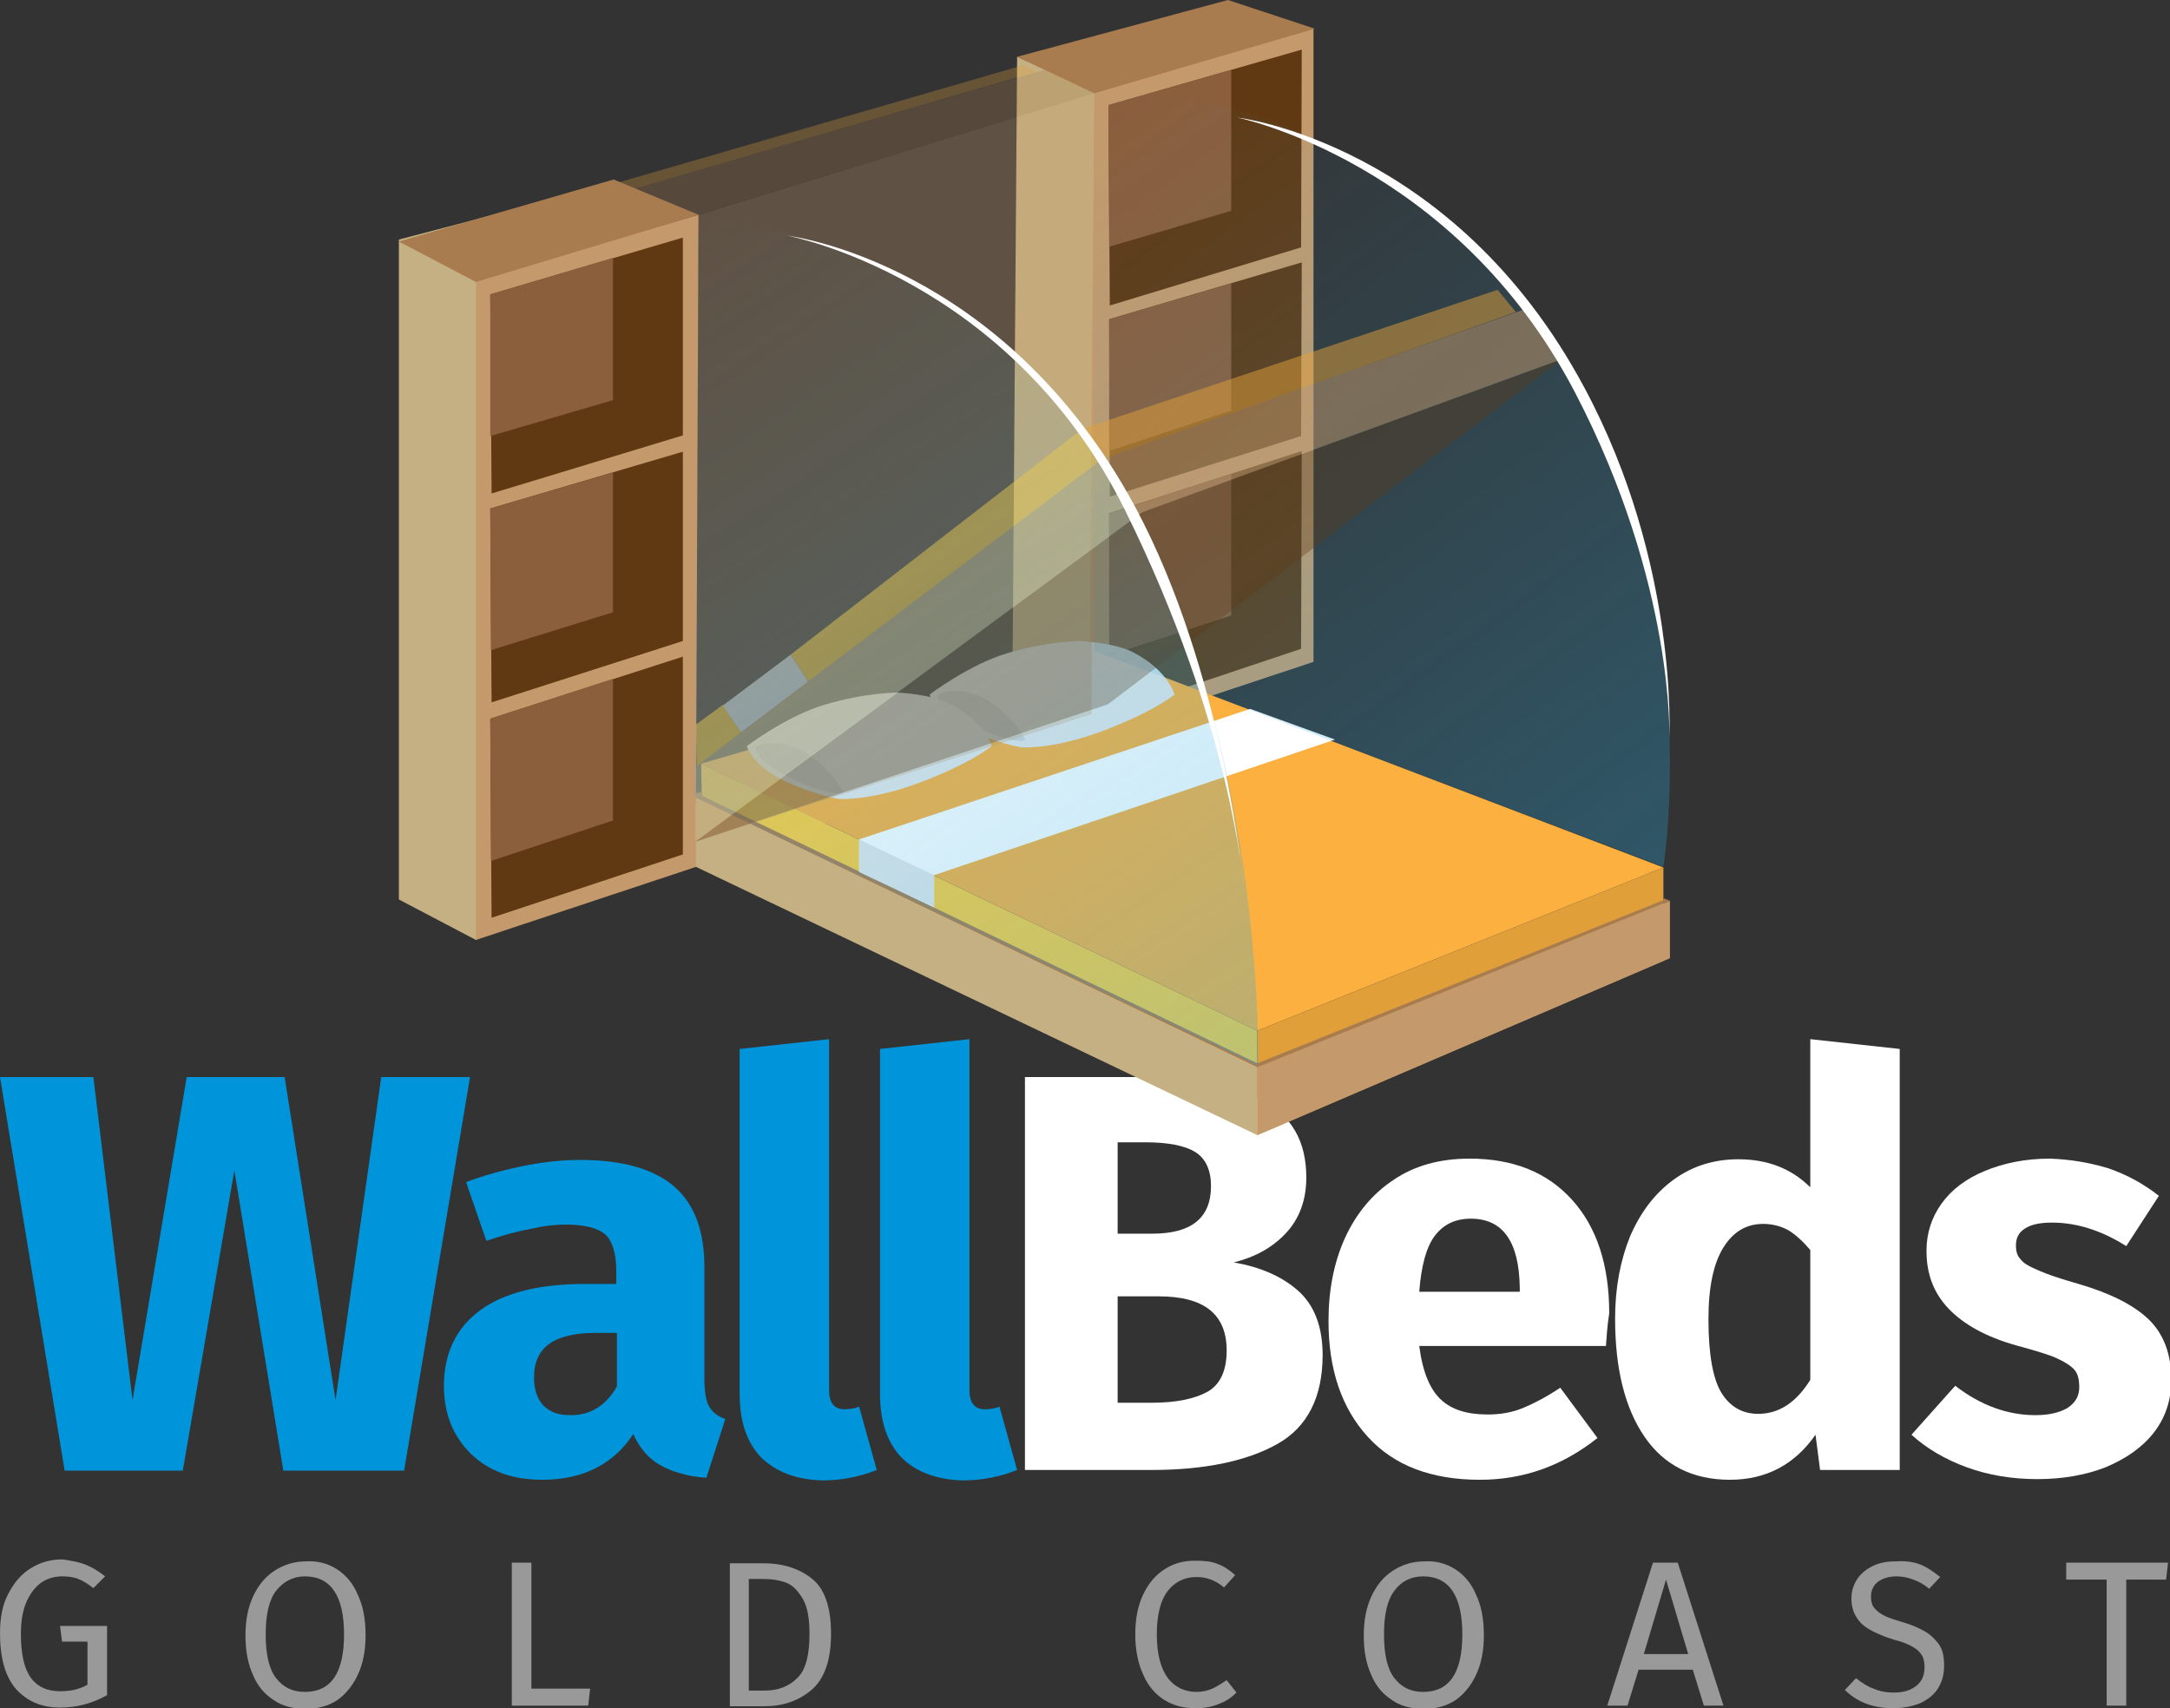
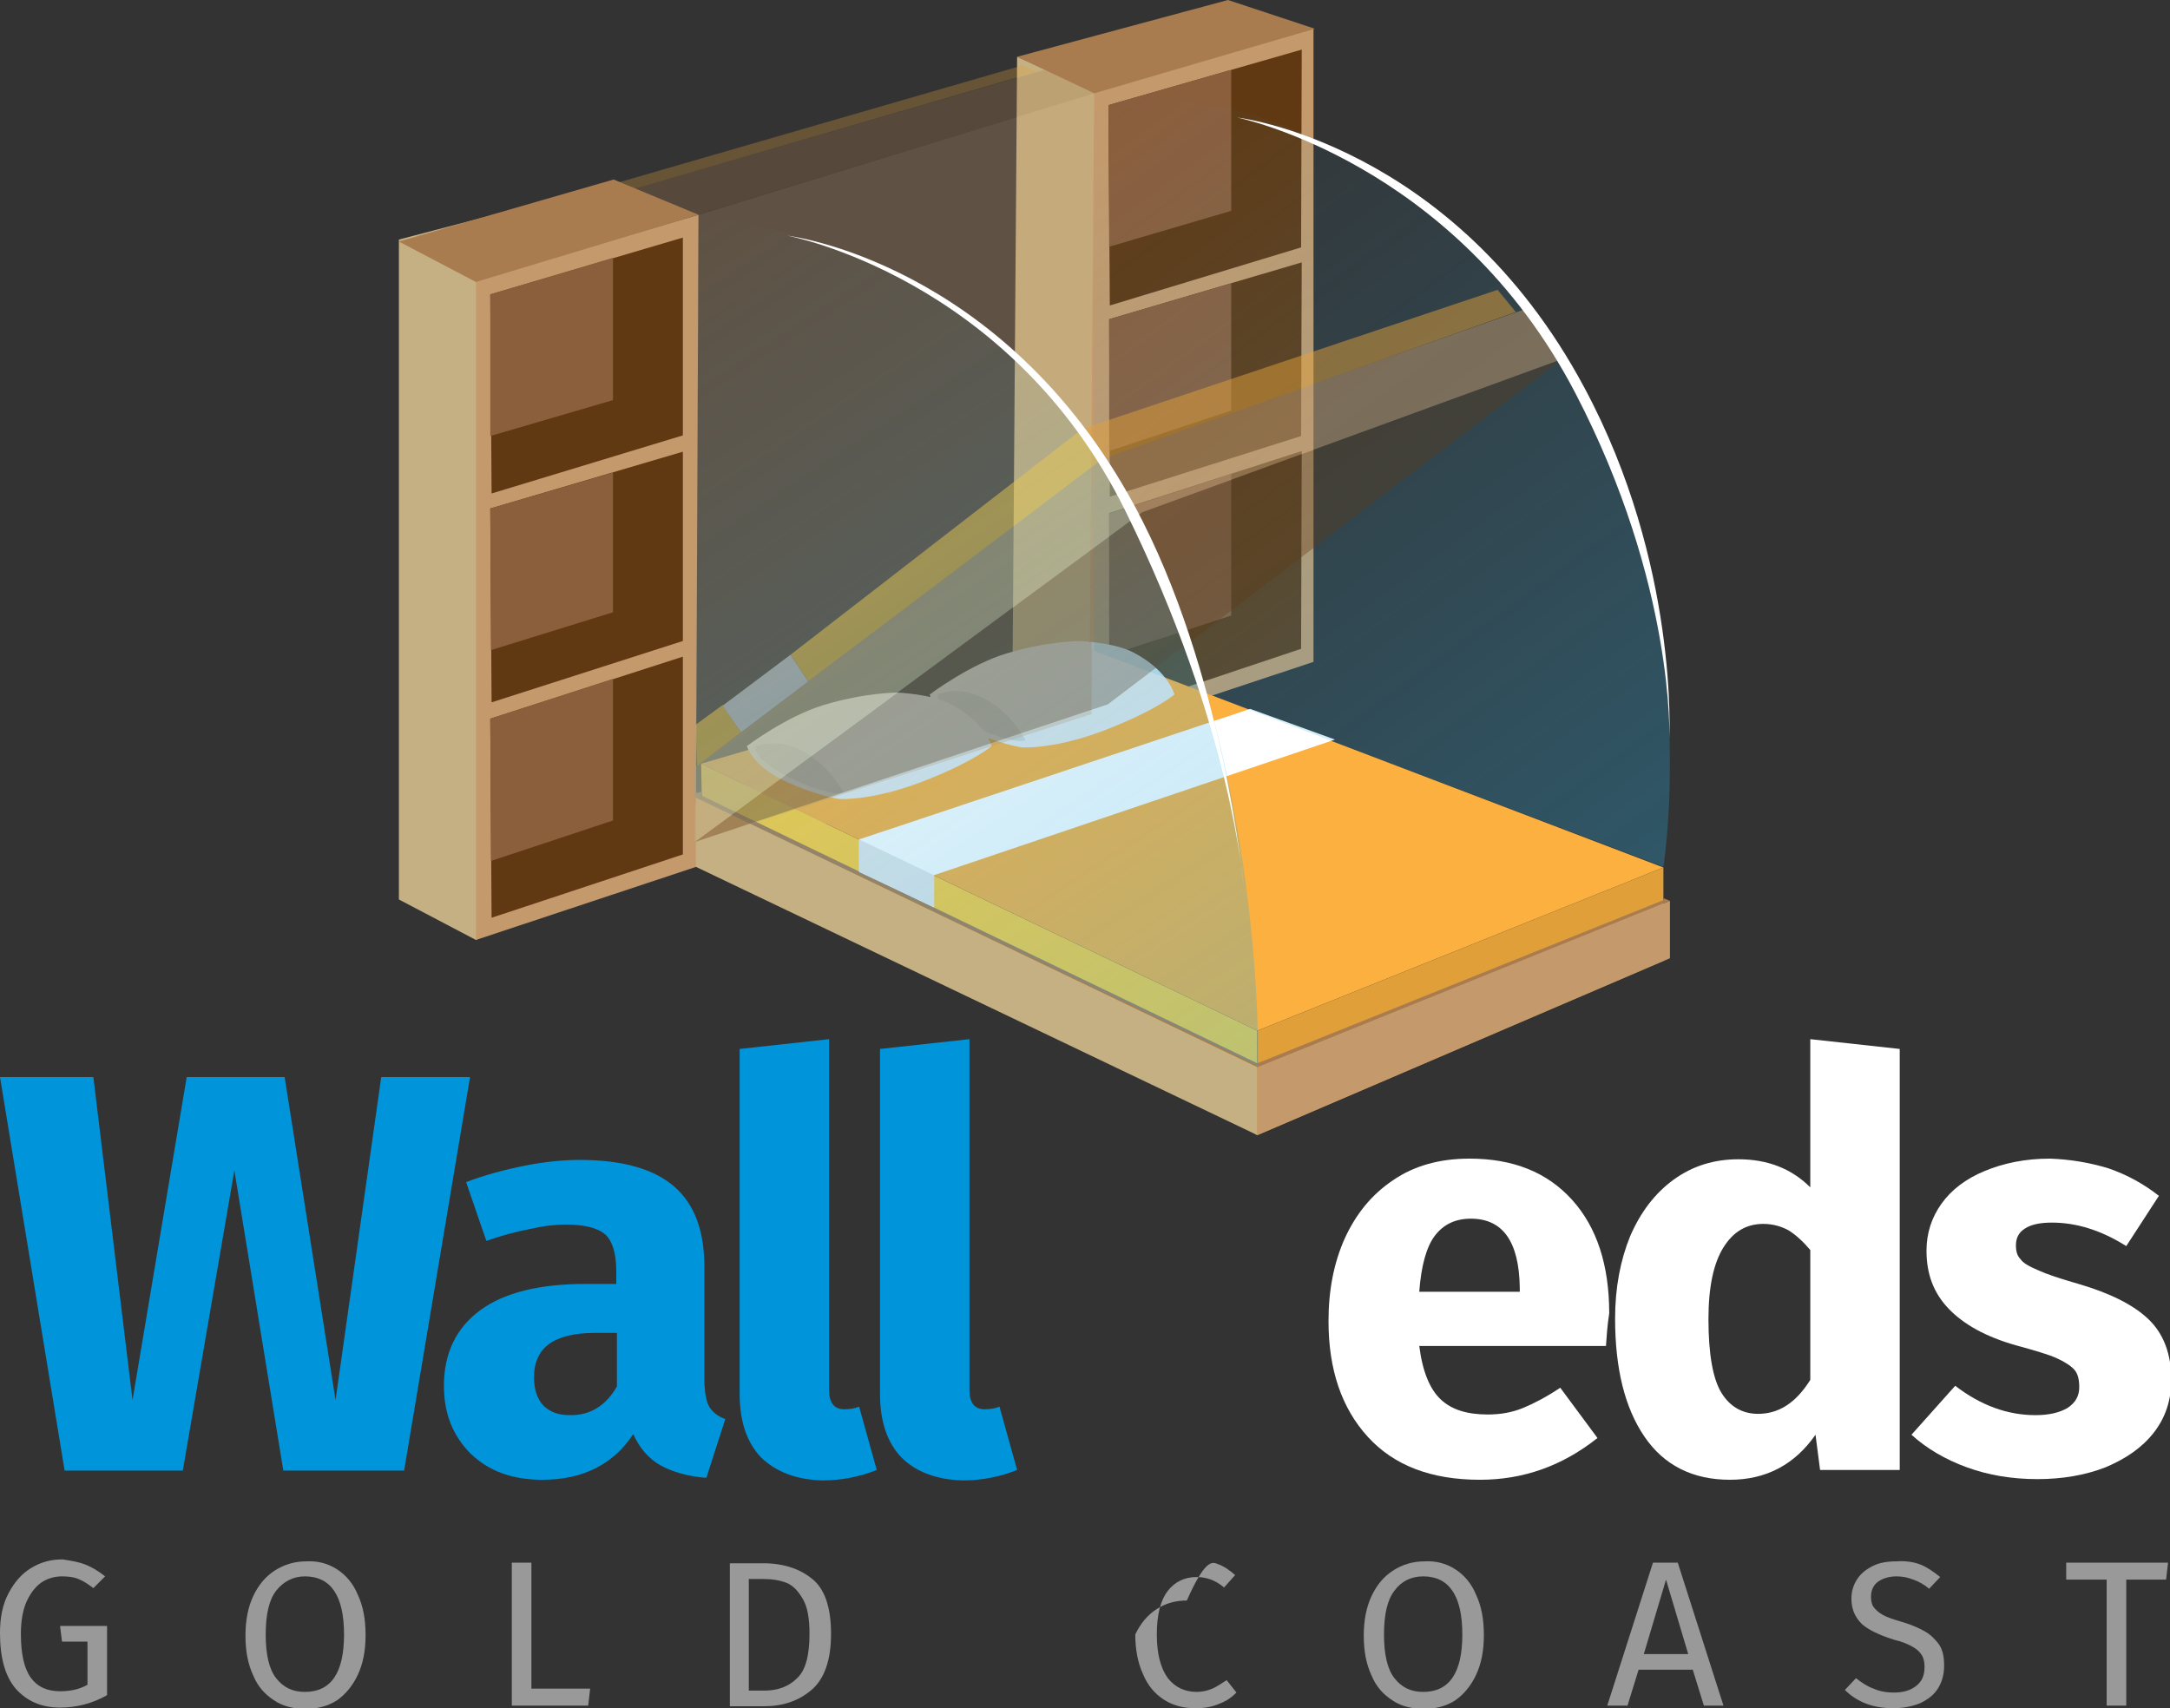
<svg xmlns="http://www.w3.org/2000/svg" version="1.1" id="Layer_1" x="0px" y="0px" viewBox="0 0 332.4 261.7" style="enable-background:new 0 0 332.4 261.7;" xml:space="preserve">
  <rect x="0" y="0" width="332.4" height="261.7" fill="#333333" stroke="none" />
  <style type="text/css">
	.st0{fill:#0095DA;}
	.st1{fill:#FFFFFF;}
	.st2{opacity:0.5;}
	.st3{fill:#C4B082;}
	.st4{fill:#C49A6C;}
	.st5{fill:#A97C50;}
	.st6{fill:#603913;}
	.st7{fill:#8B5E3C;}
	.st8{opacity:0.3;fill:#A97C50;}
	.st9{fill:#FFCC40;}
	.st10{fill:#FBB040;}
	.st11{fill:#E19F39;}
	.st12{fill:#E6E7E8;}
	.st13{fill:#D1D3D4;}
	.st14{opacity:0.3;fill:#C49A6C;}
	.st15{opacity:0.3;fill:#E19F39;}
	.st16{opacity:0.3;fill:url(#SVGID_1_);}
	.st17{opacity:0.7;fill:#603913;}
	.st18{opacity:0.3;fill:url(#SVGID_00000086668013495359487130000002313796689758865329_);}
</style>
  <g>
    <g>
      <g>
        <path class="st0" d="M72,165l-10.1,60.3H43.4l-7.5-46l-7.9,46H9.9L0,165h14.3l6,49.5l8.3-49.5h15l7.8,49.5l7-49.5H72z" />
        <path class="st0" d="M108.7,215.6c0.5,0.8,1.3,1.4,2.4,1.8l-2.9,9c-2.8-0.2-5.2-0.9-7-1.9c-1.8-1-3.2-2.6-4.2-4.8     c-3,4.6-7.7,7-13.9,7c-4.6,0-8.2-1.3-11-4c-2.7-2.7-4.1-6.1-4.1-10.4c0-5,1.9-8.9,5.6-11.6c3.7-2.7,9.1-4,16.1-4h4.7v-2     c0-2.7-0.6-4.6-1.7-5.6c-1.2-1-3.2-1.5-6.1-1.5c-1.5,0-3.3,0.2-5.5,0.7c-2.1,0.4-4.3,1-6.6,1.8l-3.1-9c2.9-1.1,5.9-1.9,8.9-2.5     c3-0.6,5.9-0.9,8.5-0.9c6.6,0,11.4,1.4,14.5,4.1c3.1,2.7,4.6,6.8,4.6,12.3v17.9C108,213.6,108.2,214.8,108.7,215.6z M94.5,212.4     v-8.2h-3.4c-3.1,0-5.5,0.6-7,1.7c-1.5,1.1-2.3,2.8-2.3,5.1c0,1.9,0.5,3.3,1.4,4.3c1,1,2.3,1.5,4,1.5     C90.3,216.9,92.8,215.4,94.5,212.4z" />
        <path class="st0" d="M116.6,223.3c-2.2-2.3-3.3-5.5-3.3-9.8v-52.8l13.7-1.5V213c0,1.9,0.8,2.9,2.3,2.9c0.8,0,1.6-0.1,2.3-0.4     l2.7,9.7c-2.5,1-5.3,1.6-8.3,1.6C122,226.7,118.9,225.5,116.6,223.3z" />
        <path class="st0" d="M138.1,223.3c-2.2-2.3-3.3-5.5-3.3-9.8v-52.8l13.7-1.5V213c0,1.9,0.8,2.9,2.3,2.9c0.8,0,1.6-0.1,2.3-0.4     l2.7,9.7c-2.5,1-5.3,1.6-8.3,1.6C143.5,226.7,140.3,225.5,138.1,223.3z" />
-         <path class="st1" d="M198.8,197.7c2.5,2.2,3.8,5.5,3.8,9.9c0,6.4-2.3,11-6.9,13.6c-4.6,2.6-11.1,4-19.3,4h-19.4V165h17     c8.5,0,14.9,1.2,19.4,3.6c4.5,2.4,6.7,6.3,6.7,11.8c0,3.5-1.1,6.4-3.2,8.6c-2.1,2.2-4.7,3.6-7.9,4.4     C193,194.1,196.3,195.5,198.8,197.7z M171.2,175v14h5.3c6,0,9-2.4,9-7.3c0-2.4-0.8-4.2-2.4-5.2c-1.6-1-4.2-1.5-7.7-1.5H171.2z      M185,213.2c1.9-1.1,2.9-3.2,2.9-6.3c0-5.6-3.5-8.3-10.4-8.3h-6.3v16.3h5.2C180.2,214.9,183,214.3,185,213.2z" />
        <path class="st1" d="M246,206.2h-28.6c0.5,3.9,1.6,6.6,3.3,8.2c1.7,1.6,4.1,2.3,7.2,2.3c1.9,0,3.7-0.3,5.4-1     c1.7-0.7,3.6-1.7,5.7-3.1l5.7,7.7c-5.4,4.3-11.4,6.4-18,6.4c-7.5,0-13.2-2.2-17.2-6.6c-4-4.4-6-10.3-6-17.7     c0-4.7,0.8-8.9,2.5-12.7c1.7-3.7,4.1-6.7,7.4-8.9c3.2-2.2,7.1-3.3,11.7-3.3c6.7,0,11.9,2.1,15.7,6.3c3.8,4.2,5.7,10,5.7,17.4     C246.2,203.1,246.1,204.8,246,206.2z M232.8,197.3c-0.1-7.1-2.6-10.6-7.5-10.6c-2.4,0-4.2,0.9-5.5,2.6c-1.3,1.7-2.1,4.6-2.4,8.6     h15.4V197.3z" />
        <path class="st1" d="M291,160.7v64.5h-12.2l-0.7-5.4c-3.2,4.6-7.6,6.9-13.1,6.9c-5.7,0-10.1-2.2-13.1-6.6     c-3-4.4-4.5-10.4-4.5-18.1c0-4.7,0.8-8.9,2.3-12.6c1.6-3.7,3.8-6.6,6.7-8.7c2.9-2.1,6.2-3.1,9.9-3.1c4.4,0,8.1,1.4,11,4.3v-22.7     L291,160.7z M277.3,211.4v-19.9c-1.1-1.3-2.2-2.3-3.3-3c-1.1-0.6-2.4-1-3.9-1c-2.6,0-4.6,1.2-6.1,3.6c-1.5,2.4-2.3,6-2.3,11     c0,5.4,0.7,9.2,2,11.3c1.3,2.1,3.2,3.2,5.6,3.2C272.5,216.6,275.1,214.9,277.3,211.4z" />
        <path class="st1" d="M323,179c2.9,1,5.4,2.4,7.7,4.2l-5,7.7c-3.8-2.4-7.6-3.6-11.4-3.6c-1.8,0-3.2,0.3-4.1,0.9     c-1,0.6-1.4,1.5-1.4,2.6c0,0.9,0.2,1.6,0.7,2.1c0.4,0.6,1.3,1.1,2.7,1.7c1.3,0.6,3.4,1.3,6.2,2.1c4.8,1.4,8.4,3.2,10.7,5.4     c2.3,2.2,3.5,5.3,3.5,9.3c0,3.1-0.9,5.8-2.7,8.1c-1.8,2.3-4.3,4-7.4,5.3c-3.1,1.2-6.6,1.8-10.4,1.8c-3.9,0-7.5-0.6-10.8-1.8     c-3.3-1.2-6.2-2.9-8.5-5l6.7-7.5c3.9,3,8,4.5,12.3,4.5c2.1,0,3.7-0.4,4.9-1.1c1.2-0.8,1.8-1.8,1.8-3.2c0-1.1-0.2-2-0.7-2.6     c-0.5-0.6-1.4-1.2-2.7-1.8c-1.3-0.6-3.4-1.2-6.3-2c-4.6-1.3-8-3.2-10.3-5.6c-2.3-2.4-3.4-5.3-3.4-8.9c0-2.7,0.8-5.1,2.3-7.2     c1.5-2.1,3.7-3.8,6.6-5c2.9-1.2,6.2-1.9,10-1.9C317,177.6,320.1,178.1,323,179z" />
      </g>
      <g class="st2">
        <path class="st1" d="M13.1,239.7c1,0.4,2,1,3,1.8l-1.8,1.8c-0.8-0.6-1.5-1.1-2.3-1.4c-0.7-0.3-1.6-0.4-2.5-0.4     c-1.1,0-2.2,0.3-3.1,0.9c-0.9,0.6-1.7,1.6-2.3,2.9c-0.6,1.3-0.9,3-0.9,5c0,3.1,0.5,5.3,1.5,6.7c1,1.4,2.5,2.1,4.5,2.1     c1.6,0,3-0.3,4.2-1v-6.6H9.5l-0.3-2.4h7.2v10.6c-2.3,1.3-4.7,1.9-7.2,1.9c-2.9,0-5.1-1-6.8-2.9c-1.6-1.9-2.4-4.7-2.4-8.5     c0-2.4,0.4-4.4,1.3-6.1c0.9-1.7,2-3,3.5-3.9c1.5-0.9,3-1.3,4.8-1.3C10.9,239.1,12.1,239.3,13.1,239.7z" />
        <path class="st1" d="M51.6,240.4c1.4,0.9,2.5,2.2,3.2,3.9c0.8,1.7,1.2,3.7,1.2,6.2c0,2.4-0.4,4.4-1.2,6.1c-0.8,1.7-1.9,3-3.2,3.9     c-1.4,0.9-3,1.3-4.8,1.3c-1.8,0-3.5-0.4-4.8-1.3c-1.4-0.9-2.5-2.1-3.2-3.8c-0.8-1.7-1.2-3.7-1.2-6.1c0-2.4,0.4-4.4,1.2-6.1     c0.8-1.7,1.9-3,3.3-3.9c1.4-0.9,3-1.4,4.8-1.4C48.6,239.1,50.2,239.5,51.6,240.4z M42.3,243.7c-1.1,1.4-1.6,3.7-1.6,6.7     c0,3,0.5,5.3,1.6,6.7c1.1,1.4,2.5,2.1,4.4,2.1c4,0,6-2.9,6-8.8c0-5.9-2-8.9-6-8.9C44.9,241.5,43.4,242.3,42.3,243.7z" />
        <path class="st1" d="M81.4,239.4v19.3h9l-0.3,2.6H78.4v-21.9H81.4z" />
        <path class="st1" d="M124.3,241.8c2,1.5,3,4.4,3,8.5c0,4-1,6.9-3,8.6c-2,1.7-4.4,2.5-7.3,2.5h-5.2v-21.9h4.6     C119.6,239.4,122.3,240.2,124.3,241.8z M114.7,241.9V259h2.4c2,0,3.7-0.6,5-1.9c1.3-1.2,1.9-3.5,1.9-6.8c0-2.3-0.3-4.1-1-5.3     c-0.7-1.2-1.5-2.1-2.5-2.5c-1-0.4-2.2-0.6-3.6-0.6H114.7z" />
-         <path class="st1" d="M186.5,239.6c0.9,0.3,1.8,0.9,2.7,1.7l-1.7,1.9c-1.3-1.1-2.7-1.6-4.2-1.6c-1.8,0-3.3,0.7-4.4,2.1     c-1.1,1.4-1.7,3.6-1.7,6.7c0,3,0.6,5.2,1.7,6.7c1.1,1.4,2.6,2.1,4.4,2.1c0.9,0,1.7-0.2,2.4-0.5c0.7-0.3,1.4-0.8,2.2-1.3l1.5,1.9     c-0.7,0.7-1.5,1.3-2.6,1.7c-1.1,0.5-2.3,0.7-3.7,0.7c-1.8,0-3.4-0.4-4.8-1.3c-1.4-0.9-2.5-2.2-3.2-3.9c-0.8-1.7-1.2-3.8-1.2-6.1     c0-2.4,0.4-4.4,1.2-6.1c0.8-1.7,1.9-3,3.3-3.9c1.4-0.9,2.9-1.3,4.6-1.3C184.5,239.1,185.6,239.2,186.5,239.6z" />
+         <path class="st1" d="M186.5,239.6c0.9,0.3,1.8,0.9,2.7,1.7l-1.7,1.9c-1.3-1.1-2.7-1.6-4.2-1.6c-1.8,0-3.3,0.7-4.4,2.1     c-1.1,1.4-1.7,3.6-1.7,6.7c0,3,0.6,5.2,1.7,6.7c1.1,1.4,2.6,2.1,4.4,2.1c0.9,0,1.7-0.2,2.4-0.5c0.7-0.3,1.4-0.8,2.2-1.3l1.5,1.9     c-0.7,0.7-1.5,1.3-2.6,1.7c-1.1,0.5-2.3,0.7-3.7,0.7c-1.8,0-3.4-0.4-4.8-1.3c-1.4-0.9-2.5-2.2-3.2-3.9c-0.8-1.7-1.2-3.8-1.2-6.1     c0.8-1.7,1.9-3,3.3-3.9c1.4-0.9,2.9-1.3,4.6-1.3C184.5,239.1,185.6,239.2,186.5,239.6z" />
        <path class="st1" d="M222.9,240.4c1.4,0.9,2.5,2.2,3.2,3.9c0.8,1.7,1.2,3.7,1.2,6.2c0,2.4-0.4,4.4-1.2,6.1     c-0.8,1.7-1.9,3-3.2,3.9c-1.4,0.9-3,1.3-4.8,1.3c-1.8,0-3.5-0.4-4.8-1.3c-1.4-0.9-2.5-2.1-3.2-3.8c-0.8-1.7-1.2-3.7-1.2-6.1     c0-2.4,0.4-4.4,1.2-6.1c0.8-1.7,1.9-3,3.3-3.9c1.4-0.9,3-1.4,4.8-1.4C219.9,239.1,221.5,239.5,222.9,240.4z M213.6,243.7     c-1.1,1.4-1.6,3.7-1.6,6.7c0,3,0.5,5.3,1.6,6.7c1.1,1.4,2.5,2.1,4.4,2.1c4,0,6-2.9,6-8.8c0-5.9-2-8.9-6-8.9     C216.1,241.5,214.6,242.3,213.6,243.7z" />
        <path class="st1" d="M261,261.3l-1.7-5.5h-8.3l-1.7,5.5h-3.1l7-21.9h3.8l7,21.9H261z M251.8,253.4h6.8l-3.4-11.4L251.8,253.4z" />
        <path class="st1" d="M294.2,239.7c1,0.4,2,1.1,3,1.9l-1.7,1.8c-0.8-0.7-1.6-1.1-2.4-1.4c-0.8-0.3-1.6-0.5-2.6-0.5     c-1.1,0-2.1,0.3-2.8,0.8c-0.7,0.5-1.1,1.3-1.1,2.3c0,0.6,0.1,1.2,0.4,1.6c0.3,0.4,0.7,0.8,1.4,1.2c0.7,0.4,1.7,0.7,3,1.1     c1.4,0.4,2.5,0.9,3.4,1.4c0.9,0.5,1.6,1.2,2.2,2c0.6,0.9,0.8,1.9,0.8,3.3c0,1.3-0.3,2.4-0.9,3.4c-0.6,1-1.5,1.7-2.7,2.3     c-1.2,0.5-2.6,0.8-4.2,0.8c-3,0-5.5-0.9-7.4-2.8l1.7-1.8c0.9,0.7,1.8,1.3,2.7,1.6c0.9,0.4,1.9,0.6,3.1,0.6c1.4,0,2.5-0.3,3.4-1     c0.9-0.7,1.3-1.6,1.3-2.9c0-0.7-0.1-1.3-0.4-1.8c-0.3-0.5-0.7-0.9-1.4-1.3s-1.6-0.8-2.9-1.1c-2.2-0.7-3.9-1.5-4.9-2.4     c-1-1-1.6-2.2-1.6-3.9c0-1.1,0.3-2.1,0.9-3c0.6-0.9,1.4-1.5,2.4-2c1-0.5,2.2-0.7,3.6-0.7C291.9,239.1,293.2,239.3,294.2,239.7z" />
        <path class="st1" d="M332.1,239.4l-0.3,2.6h-6.1v19.3h-3V242h-6.2v-2.6H332.1z" />
      </g>
    </g>
    <g>
      <polygon class="st3" points="168.9,97.3 72.9,144 61.1,137.8 61.1,36.7 94,28.1 95.6,127.9 155.1,102.6 155.8,8.7 168.4,14.3       " />
      <polygon class="st4" points="201.2,101.4 72.9,144 72.9,42.9 107,32.9 106.6,125.1 166.9,105.5 167.6,14 201.2,4.4   " />
      <polygon class="st5" points="155.8,8.7 167.6,14.3 201.4,4.4 188.1,0   " />
      <polygon class="st6" points="169.8,16.1 170,46.8 199.3,37.9 199.4,7.6   " />
      <polygon class="st6" points="169.9,48.9 170,76.1 199.3,66.8 199.4,40.2   " />
      <polygon class="st6" points="169.9,78.6 170,109.2 199.3,99.4 199.4,69.1   " />
      <polygon class="st7" points="188.6,32.3 169.9,37.8 169.8,16.1 188.6,10.7   " />
      <polygon class="st7" points="188.6,62.9 169.9,69.1 169.9,48.9 188.6,43.4   " />
      <polygon class="st7" points="188.6,94.3 169.9,100.4 169.9,78.7 188.6,72.6   " />
      <polygon class="st5" points="61.1,37 72.9,43.2 107,32.9 94,27.5   " />
      <polygon class="st8" points="97.3,28.9 106.9,32.9 167.6,14.3 160,10.7   " />
      <polygon class="st6" points="75.1,45.1 75.3,75.6 104.6,66.7 104.6,36.4   " />
      <polygon class="st6" points="75.1,77.9 75.3,107.6 104.6,98.2 104.6,69.2   " />
      <polygon class="st6" points="75.1,110.1 75.3,140.6 104.6,130.9 104.6,100.6   " />
      <polygon class="st7" points="93.9,61.3 75.1,66.8 75.1,45.1 93.9,39.5   " />
      <polygon class="st7" points="93.9,93.8 75.2,99.6 75.1,77.9 93.9,72.4   " />
      <polygon class="st7" points="93.9,125.7 75.2,131.9 75.1,110.1 93.9,104   " />
      <g>
        <polygon class="st9" points="192.6,173.9 107.5,122.1 107.4,117 192.6,157.9    " />
        <polygon class="st10" points="192.6,157.9 107.4,117 167.2,99.5 254.8,132.9    " />
        <polygon class="st11" points="192.6,173.9 192.6,157.9 254.8,132.9 254.8,147.2    " />
        <path class="st12" d="M142.4,106.4c0,0,0.8,2.9,5.5,5.2c4.7,2.3,8.6,2.9,8.6,2.9s5.4,0.4,13.9-3.1c7-2.8,9.5-5,9.5-5     s-0.9-3.6-6.2-6.4c-3-1.6-8.3-1.8-8.3-1.8s-4.9,0-11.2,1.9C148.5,101.8,142.4,106.4,142.4,106.4z" />
        <polygon class="st1" points="131.6,133.9 131.6,128.6 191.5,108.6 204.5,113.3 143,134.1 143,139.1    " />
        <polygon class="st3" points="192.6,173.9 106.6,132.8 106.6,122.1 192.6,163.5    " />
        <polygon class="st4" points="192.6,173.9 192.6,163.5 255.8,138 255.8,146.8    " />
        <polygon class="st5" points="192.6,163.5 106.6,122.2 106.6,121.5 107.5,121.3 107.5,121.9 192.6,162.9 254.8,137.9 254.8,137.6      255.8,138    " />
        <polygon class="st12" points="131.6,128.6 143.1,134.1 143.1,139 131.6,133.6    " />
        <path class="st13" d="M143.7,106.4c0,0,2.8-1.4,6.6,0.4c4.5,2.1,6.8,6.6,6.8,6.6s-1.5,0.9-8.1-2.2     C142.7,108.2,143.7,106.4,143.7,106.4z" />
        <path class="st12" d="M114.4,114.3c0,0,0.8,2.9,5.5,5.2c4.7,2.3,8.6,2.9,8.6,2.9s5.4,0.4,13.9-3.1c7-2.8,9.5-5,9.5-5     s-0.9-3.6-6.2-6.4c-3-1.6-8.3-1.8-8.3-1.8s-4.9,0-11.2,1.9C120.5,109.7,114.4,114.3,114.4,114.3z" />
        <path class="st13" d="M115.8,114.4c0,0,2.8-1.4,6.6,0.4c4.5,2.1,6.8,6.6,6.8,6.6s-1.5,0.9-8.1-2.2     C114.9,116.1,115.8,114.4,115.8,114.4z" />
      </g>
      <polygon class="st14" points="107,32.9 167.6,14.3 167.2,109.4 106.4,129   " />
      <polygon class="st15" points="94.9,27.9 156.7,10 158.8,11 97.3,28.9   " />
      <linearGradient id="SVGID_1_" gradientUnits="userSpaceOnUse" x1="162.321" y1="20.863" x2="247.197" y2="136.918">
        <stop offset="0" style="stop-color:#27AAE1;stop-opacity:0" />
        <stop offset="1" style="stop-color:#27AAE1" />
      </linearGradient>
      <path class="st16" d="M167.6,14.4v85.3l87.2,33.1c0,0,7.5-46.6-18.7-82.7C207.3,10.5,167.6,14.4,167.6,14.4z" />
      <g class="st2">
        <polygon class="st17" points="106.4,129 169.7,107.9 239.3,55 174.9,78.5    " />
        <g>
          <polygon class="st3" points="174.9,78.5 106.4,129 106.6,117.4 169,70.1     " />
          <polygon class="st4" points="174.6,78.6 168.9,70.1 233.8,47.3 239.3,55     " />
          <polygon class="st11" points="168.9,70.3 165.8,65.7 229.4,44.4 232.2,47.8     " />
          <polygon class="st9" points="165.8,65.7 121.1,100.3 123.8,104.4 168.9,70.3     " />
          <polygon class="st9" points="106.6,111 106.7,117.4 113.5,112.2 110.7,108     " />
          <polygon class="st12" points="121.1,100.3 110.7,108.1 113.5,112.2 123.8,104.4     " />
        </g>
      </g>
      <linearGradient id="SVGID_00000065035888637668338680000008484538143235753386_" gradientUnits="userSpaceOnUse" x1="100.053" y1="38.874" x2="184.614" y2="167.054">
        <stop offset="0" style="stop-color:#27AAE1;stop-opacity:0" />
        <stop offset="1" style="stop-color:#27AAE1" />
      </linearGradient>
      <path style="opacity:0.3;fill:url(#SVGID_00000065035888637668338680000008484538143235753386_);" d="M107,32.7l-0.6,89.4    l86.3,41.2c0,0,1.3-46.1-19-85.8C153.3,37.9,107,32.7,107,32.7z" />
      <g>
        <path class="st1" d="M173.8,77.5c-20.3-37.5-53.2-41.4-53.2-41.4s34.1,6.3,51.8,42.2c16.4,33.2,18.1,57.6,18.1,57.6     S187.5,102.9,173.8,77.5z" />
      </g>
      <g>
        <path class="st1" d="M242.7,59.4c-20.1-37.6-53.2-41.4-53.2-41.4s33.3,6.7,51.8,42.2c15.3,29.4,14.4,53,14.4,53     S257.2,86.4,242.7,59.4z" />
      </g>
    </g>
  </g>
</svg>